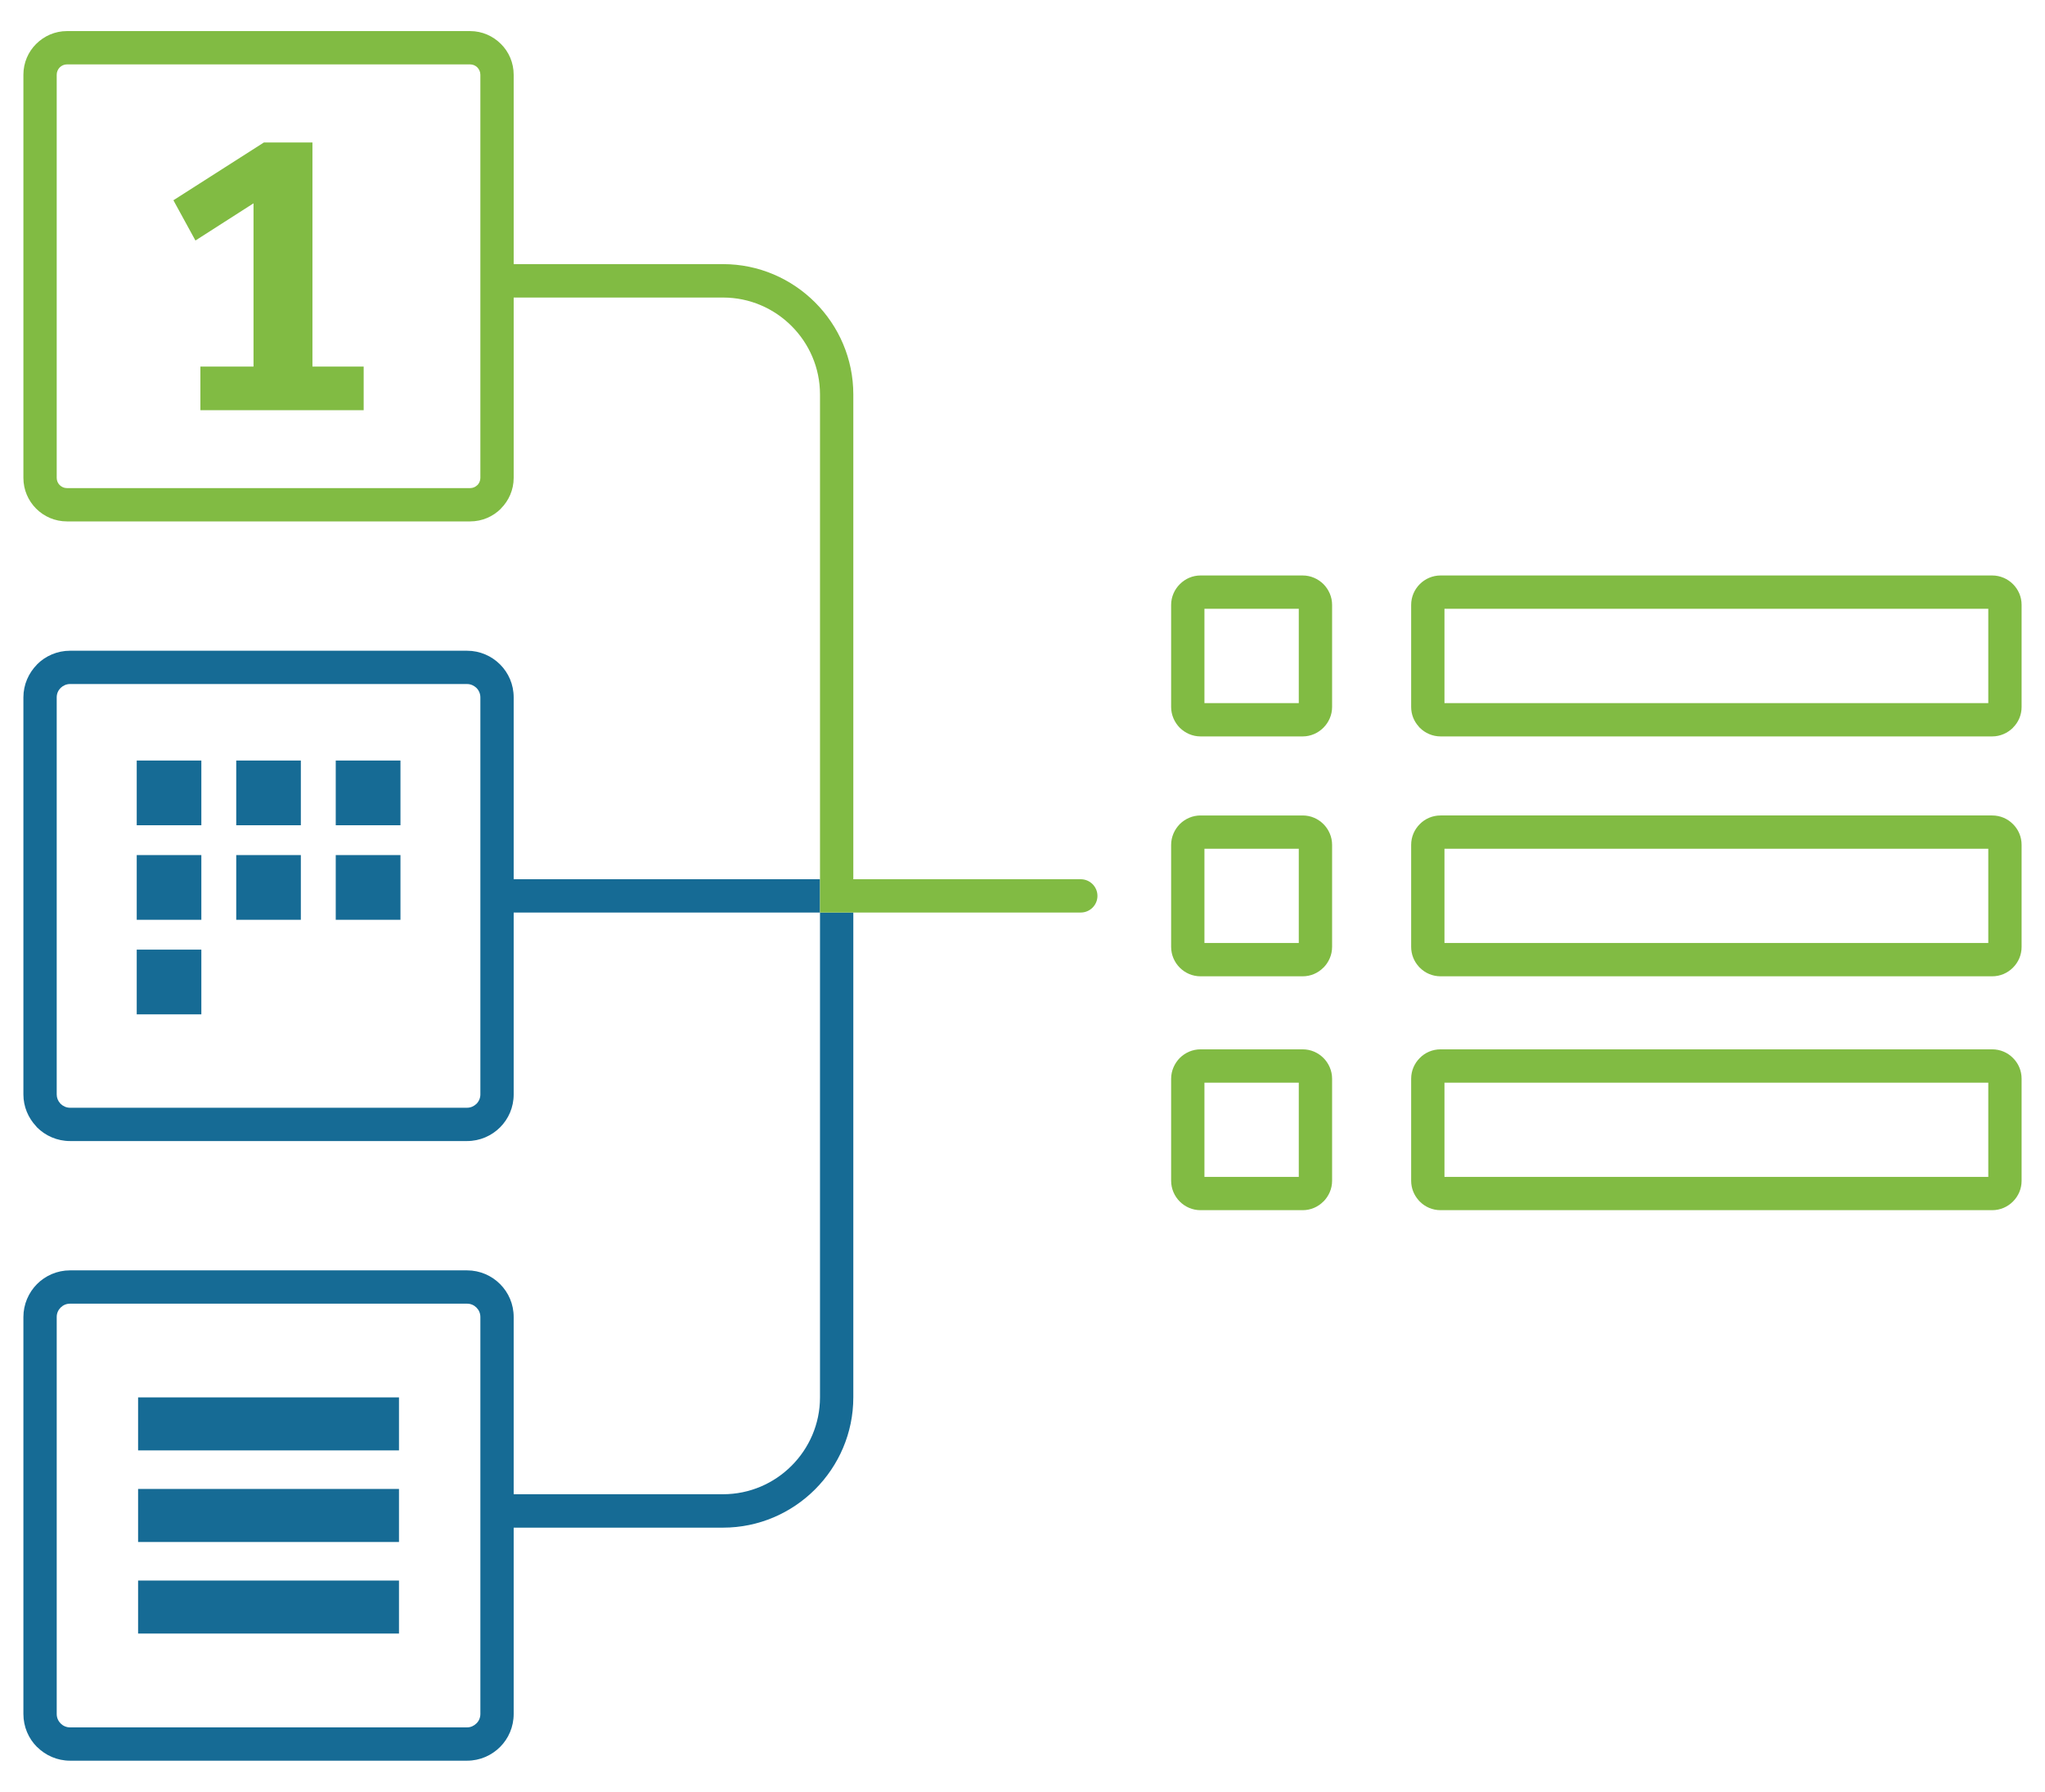
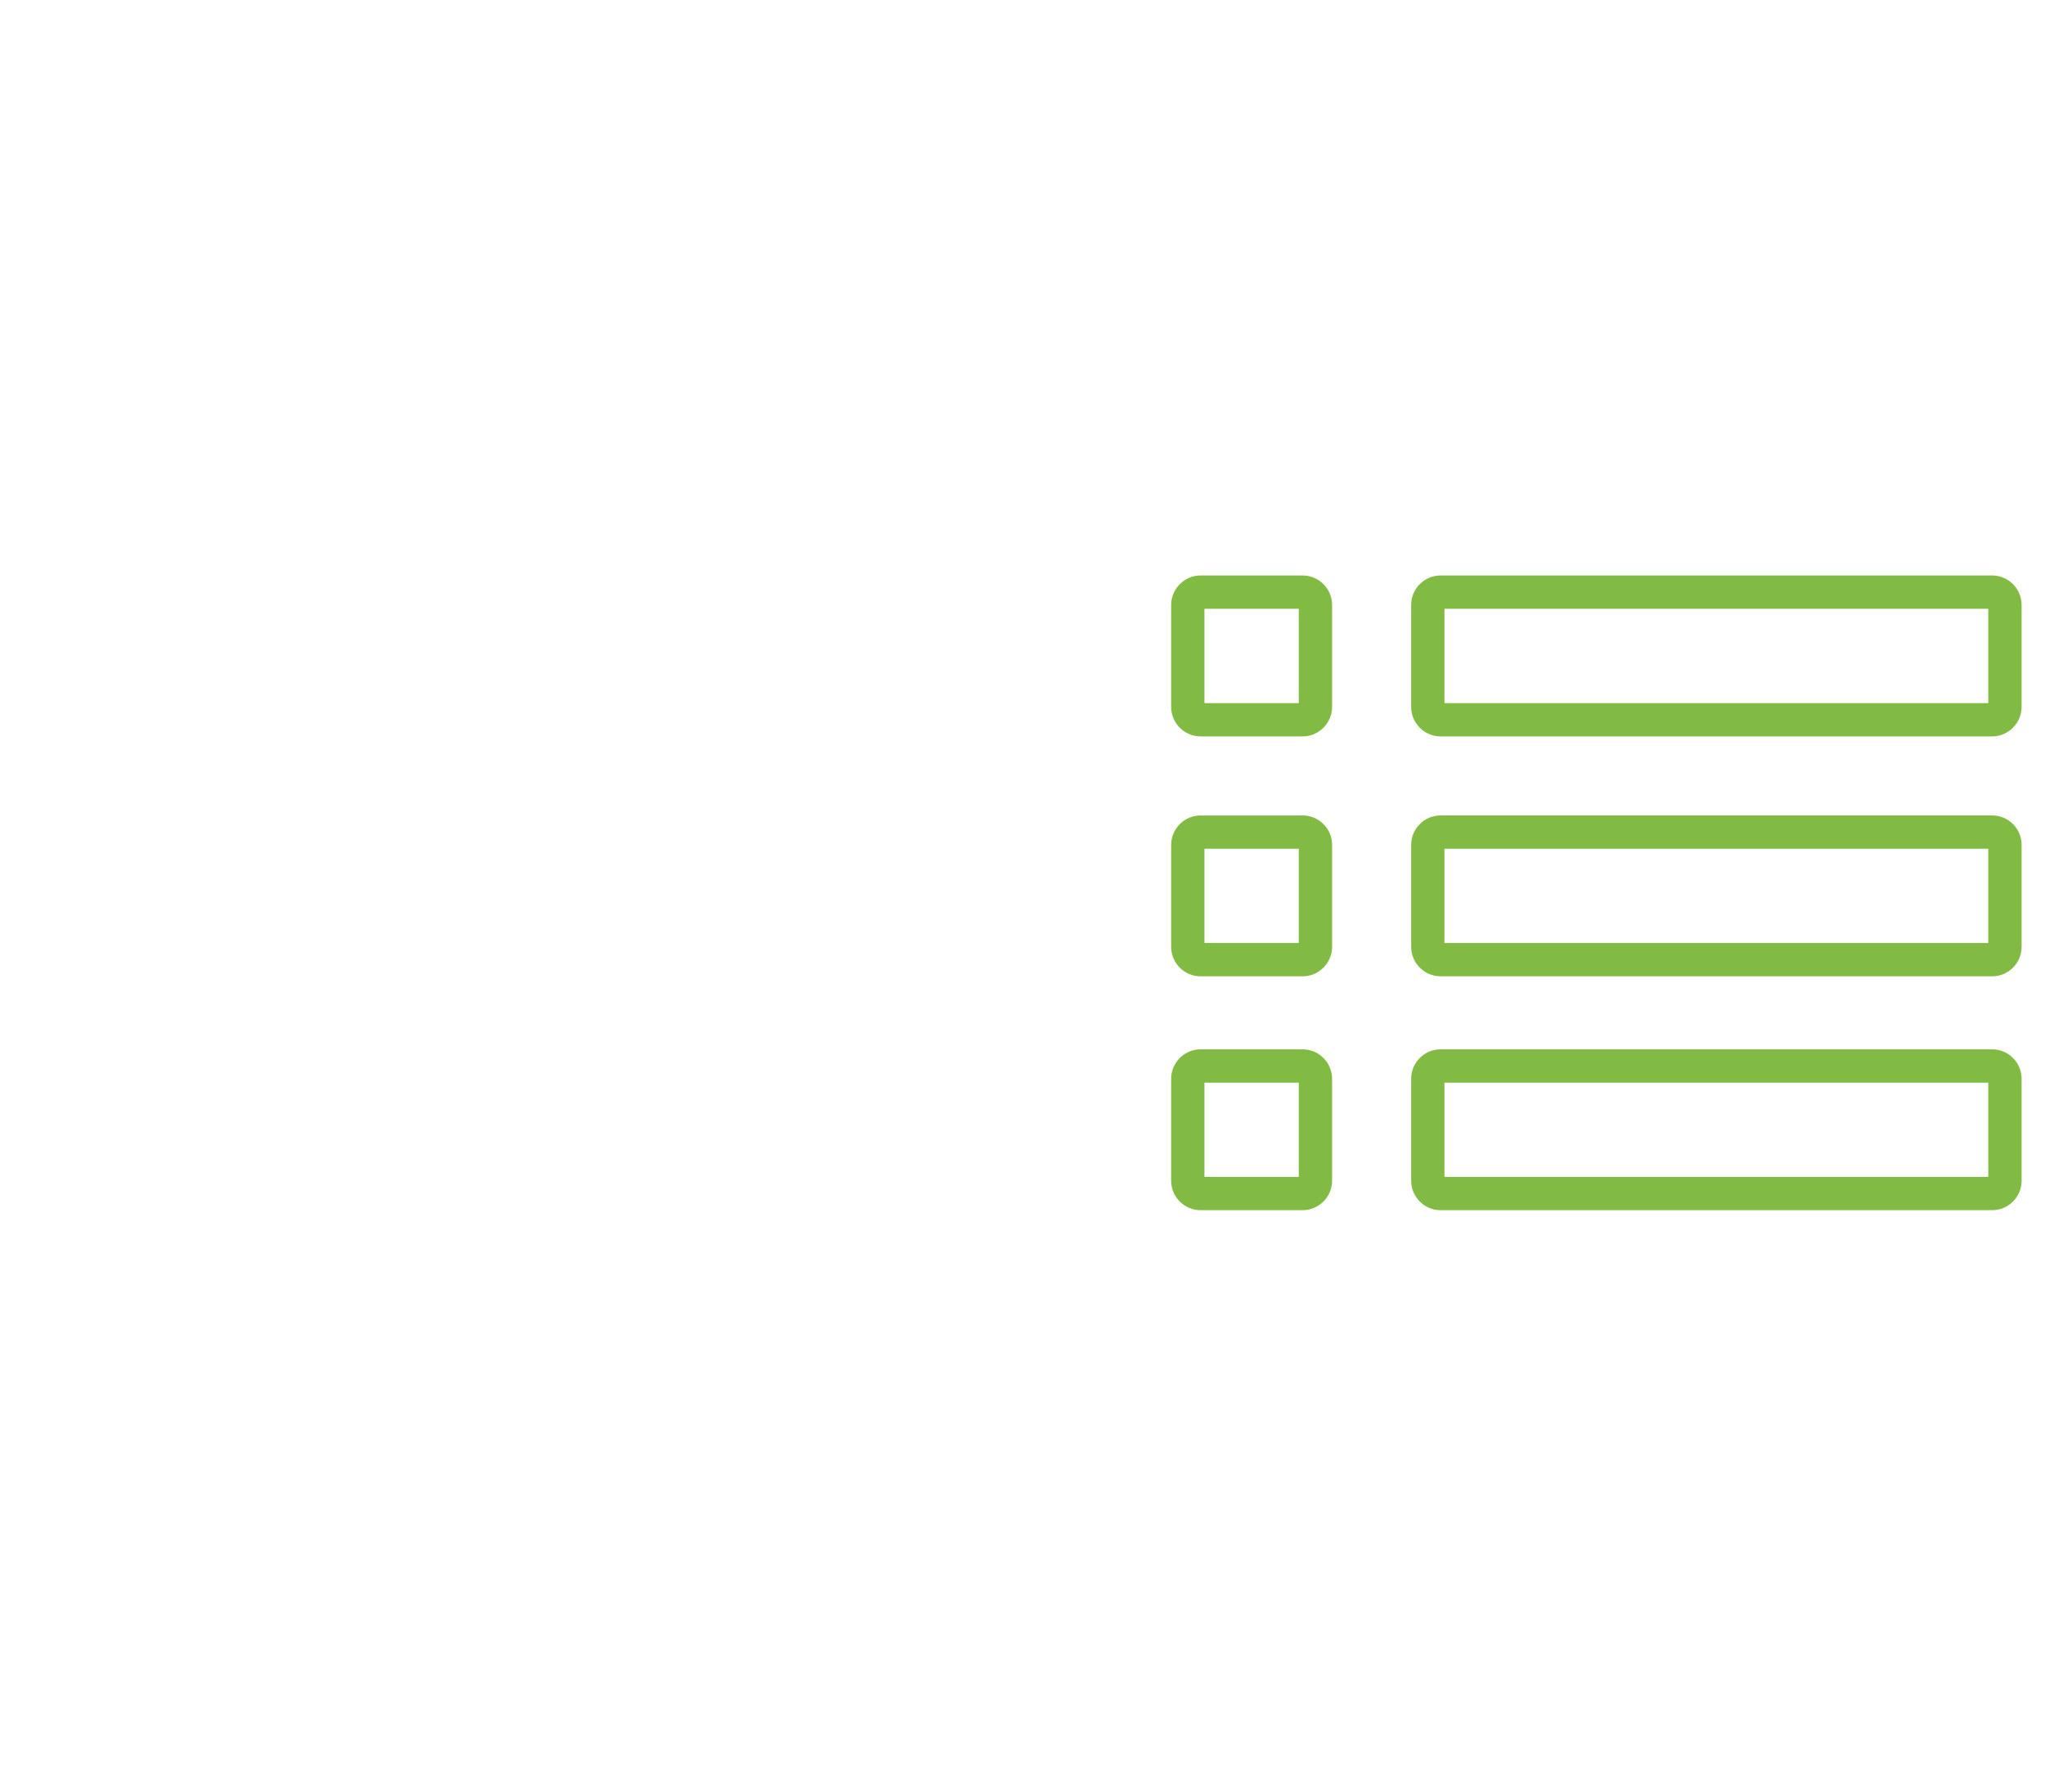
<svg xmlns="http://www.w3.org/2000/svg" xml:space="preserve" width="194px" height="170px" version="1.1" style="shape-rendering:geometricPrecision; text-rendering:geometricPrecision; image-rendering:optimizeQuality; fill-rule:evenodd; clip-rule:evenodd" viewBox="0 0 194 170">
  <defs>
    <style type="text/css">
   
    .fil0 {fill:#166B95;fill-rule:nonzero}
    .fil1 {fill:#81BB43;fill-rule:nonzero}
   
  </style>
  </defs>
  <g id="Camada_x0020_1">
    <g id="_1276630640128">
-       <path class="fil0" d="M80.95 86.58l0 46c0,3.4 -1.39,6.49 -3.63,8.73 -2.24,2.24 -5.33,3.63 -8.73,3.63l-19.86 0 0 17.68c0,1.22 -0.49,2.33 -1.29,3.13 -0.8,0.8 -1.91,1.3 -3.13,1.3l-37.67 0c-1.21,0 -2.32,-0.5 -3.12,-1.3l-0.01 0c-0.8,-0.8 -1.29,-1.91 -1.29,-3.13l0 -37.67c0,-1.21 0.5,-2.32 1.29,-3.12l0.01 0 -0.01 0c0.8,-0.8 1.91,-1.3 3.13,-1.3l37.67 0c1.22,0 2.33,0.5 3.13,1.3 0.8,0.8 1.29,1.9 1.29,3.12l0 16.82 19.86 0c2.53,0 4.83,-1.03 6.5,-2.7 1.67,-1.67 2.7,-3.97 2.7,-6.49l0 -46 0 -3.16 -29.06 0 0 -17.26c0,-1.22 -0.49,-2.32 -1.29,-3.12 -0.8,-0.8 -1.91,-1.3 -3.13,-1.3l-37.67 0c-1.22,0 -2.33,0.5 -3.13,1.3l0.01 0 -0.01 0.01c-0.79,0.8 -1.29,1.9 -1.29,3.11l0 37.68c0,1.16 0.46,2.22 1.2,3.01l0.09 0.11c0.8,0.8 1.91,1.3 3.13,1.3 12.56,0 25.11,0 37.67,0 1.22,0 2.33,-0.5 3.13,-1.3 0.8,-0.8 1.29,-1.9 1.29,-3.12l0 -17.26 29.06 0 3.16 0zm-74.31 18.52c-0.35,0 -0.66,-0.15 -0.89,-0.37l-0.05 -0.06c-0.2,-0.22 -0.32,-0.51 -0.32,-0.83l0 -37.68c0,-0.35 0.14,-0.66 0.37,-0.89l0 0c0.23,-0.22 0.54,-0.37 0.89,-0.37l37.67 0c0.35,0 0.66,0.15 0.89,0.37 0.23,0.23 0.37,0.55 0.37,0.89l0 37.68c0,0.34 -0.14,0.66 -0.37,0.89 -0.23,0.22 -0.54,0.37 -0.89,0.37 -12.56,0 -25.11,0 -37.67,0zm25.21 -23.97l6.14 0 0 6.14 -6.14 0 0 -6.14zm0 -8.97l6.14 0 0 6.14 -6.14 0 0 -6.14zm-9.44 8.97l6.13 0 0 6.14 -6.13 0 0 -6.14zm0 -8.97l6.13 0 0 6.14 -6.13 0 0 -6.14zm-9.44 17.94l6.13 0 0 6.14 -6.13 0 0 -6.14zm0 -8.97l6.13 0 0 6.14 -6.13 0 0 -6.14zm0 -8.97l6.13 0 0 6.14 -6.13 0 0 -6.14zm31.34 51.53l-37.67 0c-0.35,0 -0.66,0.14 -0.89,0.37l0 0c-0.23,0.23 -0.37,0.54 -0.37,0.89l0 37.67c0,0.35 0.14,0.67 0.37,0.89l0 0.01 0 0c0.22,0.22 0.54,0.37 0.89,0.37l37.67 0c0.35,0 0.66,-0.15 0.89,-0.38 0.23,-0.22 0.37,-0.54 0.37,-0.89l0 -37.67c0,-0.35 -0.14,-0.66 -0.37,-0.89 -0.23,-0.23 -0.54,-0.37 -0.89,-0.37zm-31.21 26.27l24.75 0 0 5.03 -24.75 0 0 -5.03zm0 -8.69l24.75 0 0 5.03 -24.75 0 0 -5.03zm0 -8.69l24.75 0 0 5.03 -24.75 0 0 -5.03z" />
      <path class="fil1" d="M123.21 80.53l-8.95 0 0 8.94 8.95 0 0 -8.94zm-9.32 -3.16l9.69 0c0.77,0 1.46,0.31 1.97,0.82 0.5,0.5 0.82,1.2 0.82,1.97l0 9.68c0,0.77 -0.32,1.46 -0.82,1.97l-0.01 0c-0.5,0.51 -1.2,0.82 -1.96,0.82l-9.69 0c-0.77,0 -1.46,-0.31 -1.97,-0.82 -0.5,-0.5 -0.82,-1.2 -0.82,-1.97l0 -9.68c0,-0.76 0.32,-1.46 0.82,-1.97l0.01 -0.01c0.51,-0.5 1.2,-0.81 1.96,-0.81zm9.32 -19.61l-8.95 0 0 8.95 8.95 0 0 -8.95zm-9.32 -3.16l9.69 0c0.77,0 1.46,0.32 1.97,0.82 0.5,0.51 0.82,1.2 0.82,1.97l0 9.69c0,0.76 -0.32,1.46 -0.82,1.96l-0.01 0.01c-0.5,0.5 -1.2,0.82 -1.96,0.82l-9.69 0c-0.77,0 -1.46,-0.32 -1.97,-0.82 -0.5,-0.51 -0.82,-1.21 -0.82,-1.97l0 -9.69c0,-0.76 0.32,-1.46 0.82,-1.96l0.01 -0.01c0.51,-0.51 1.2,-0.82 1.96,-0.82zm9.32 48.12l-8.95 0 0 8.94 8.95 0 0 -8.94zm-9.32 -3.16l9.69 0c0.77,0 1.46,0.31 1.97,0.82 0.5,0.5 0.82,1.2 0.82,1.97l0 9.68c0,0.77 -0.32,1.46 -0.82,1.97l-0.01 0c-0.5,0.51 -1.2,0.82 -1.96,0.82l-9.69 0c-0.77,0 -1.46,-0.31 -1.97,-0.82 -0.5,-0.5 -0.82,-1.2 -0.82,-1.97l0 -9.68c0,-0.76 0.32,-1.46 0.82,-1.97l0.01 -0.01c0.51,-0.5 1.2,-0.81 1.96,-0.81zm74.73 -19.03l-51.59 0 0 8.94 51.59 0 0 -8.94zm-51.96 -3.16l52.33 0c0.77,0 1.47,0.31 1.97,0.82 0.51,0.5 0.82,1.2 0.82,1.97l0 9.68c0,0.77 -0.31,1.46 -0.82,1.97l0 0c-0.51,0.51 -1.2,0.82 -1.97,0.82l-52.33 0c-0.77,0 -1.47,-0.31 -1.97,-0.82 -0.05,-0.04 -0.08,-0.08 -0.12,-0.13 -0.44,-0.49 -0.7,-1.14 -0.7,-1.84l0 -9.68c0,-0.77 0.31,-1.46 0.82,-1.97l0 0c0.5,-0.51 1.2,-0.82 1.97,-0.82zm51.96 -19.61l-51.59 0 0 8.95 51.59 0 0 -8.95zm-51.96 -3.16l52.33 0c0.77,0 1.47,0.32 1.97,0.82 0.51,0.51 0.82,1.2 0.82,1.97l0 9.69c0,0.76 -0.31,1.46 -0.82,1.96l0 0.01c-0.51,0.5 -1.2,0.82 -1.97,0.82l-52.33 0c-0.77,0 -1.47,-0.32 -1.97,-0.82 -0.05,-0.04 -0.08,-0.09 -0.12,-0.14 -0.44,-0.49 -0.7,-1.13 -0.7,-1.83l0 -9.69c0,-0.76 0.31,-1.46 0.82,-1.97l0 0c0.5,-0.5 1.2,-0.82 1.97,-0.82zm51.96 48.12l-51.59 0 0 8.94 51.59 0 0 -8.94zm-51.96 -3.16l52.33 0c0.77,0 1.47,0.31 1.97,0.82 0.51,0.5 0.82,1.2 0.82,1.97l0 9.68c0,0.77 -0.31,1.46 -0.82,1.97l0 0c-0.51,0.51 -1.2,0.82 -1.97,0.82l-52.33 0c-0.77,0 -1.47,-0.31 -1.97,-0.82 -0.05,-0.04 -0.08,-0.09 -0.12,-0.13 -0.44,-0.5 -0.7,-1.14 -0.7,-1.84l0 -9.68c0,-0.77 0.31,-1.46 0.82,-1.97l0 0c0.5,-0.51 1.2,-0.82 1.97,-0.82z" />
-       <path class="fil1" d="M6.35 2.95l38.25 0c1.14,0 2.17,0.47 2.92,1.22 0.75,0.74 1.21,1.78 1.21,2.92l0 17.97 19.86 0c3.4,0 6.49,1.39 8.73,3.63 2.24,2.24 3.63,5.33 3.63,8.73l0 46 21.57 0c0.88,0 1.59,0.71 1.59,1.58 0,0.87 -0.71,1.58 -1.59,1.58l-19.7 0 -1.87 0 -3.16 0 0 -3.16 0 -6.47 0 -39.53c0,-2.52 -1.03,-4.82 -2.7,-6.49 -1.67,-1.67 -3.97,-2.7 -6.5,-2.7l-19.86 0 0 17.11c0,1.13 -0.46,2.16 -1.21,2.91l0 0.01 0 0c-0.75,0.75 -1.78,1.21 -2.92,1.21l-38.25 0c-1.14,0 -2.17,-0.46 -2.92,-1.21 -0.75,-0.75 -1.21,-1.78 -1.21,-2.92l0 -38.25c0,-1.14 0.46,-2.18 1.21,-2.92 0.75,-0.75 1.78,-1.22 2.92,-1.22zm38.25 3.16l-38.25 0c-0.27,0 -0.51,0.11 -0.69,0.29 -0.17,0.18 -0.28,0.42 -0.28,0.69l0 38.25c0,0.27 0.11,0.51 0.28,0.68 0.18,0.18 0.42,0.29 0.69,0.29l38.25 0c0.27,0 0.51,-0.11 0.69,-0.29l0 0.01c0.17,-0.18 0.28,-0.42 0.28,-0.69l0 -38.25c0,-0.27 -0.11,-0.51 -0.28,-0.69 -0.18,-0.18 -0.42,-0.29 -0.69,-0.29zm-10.1 32.81l0 -4.14 -4.86 0 0 -21.26 -4.61 0 -8.58 5.48 2.09 3.82 5.51 -3.53 0 15.49 -5.04 0 0 4.14 15.49 0z" />
    </g>
  </g>
</svg>